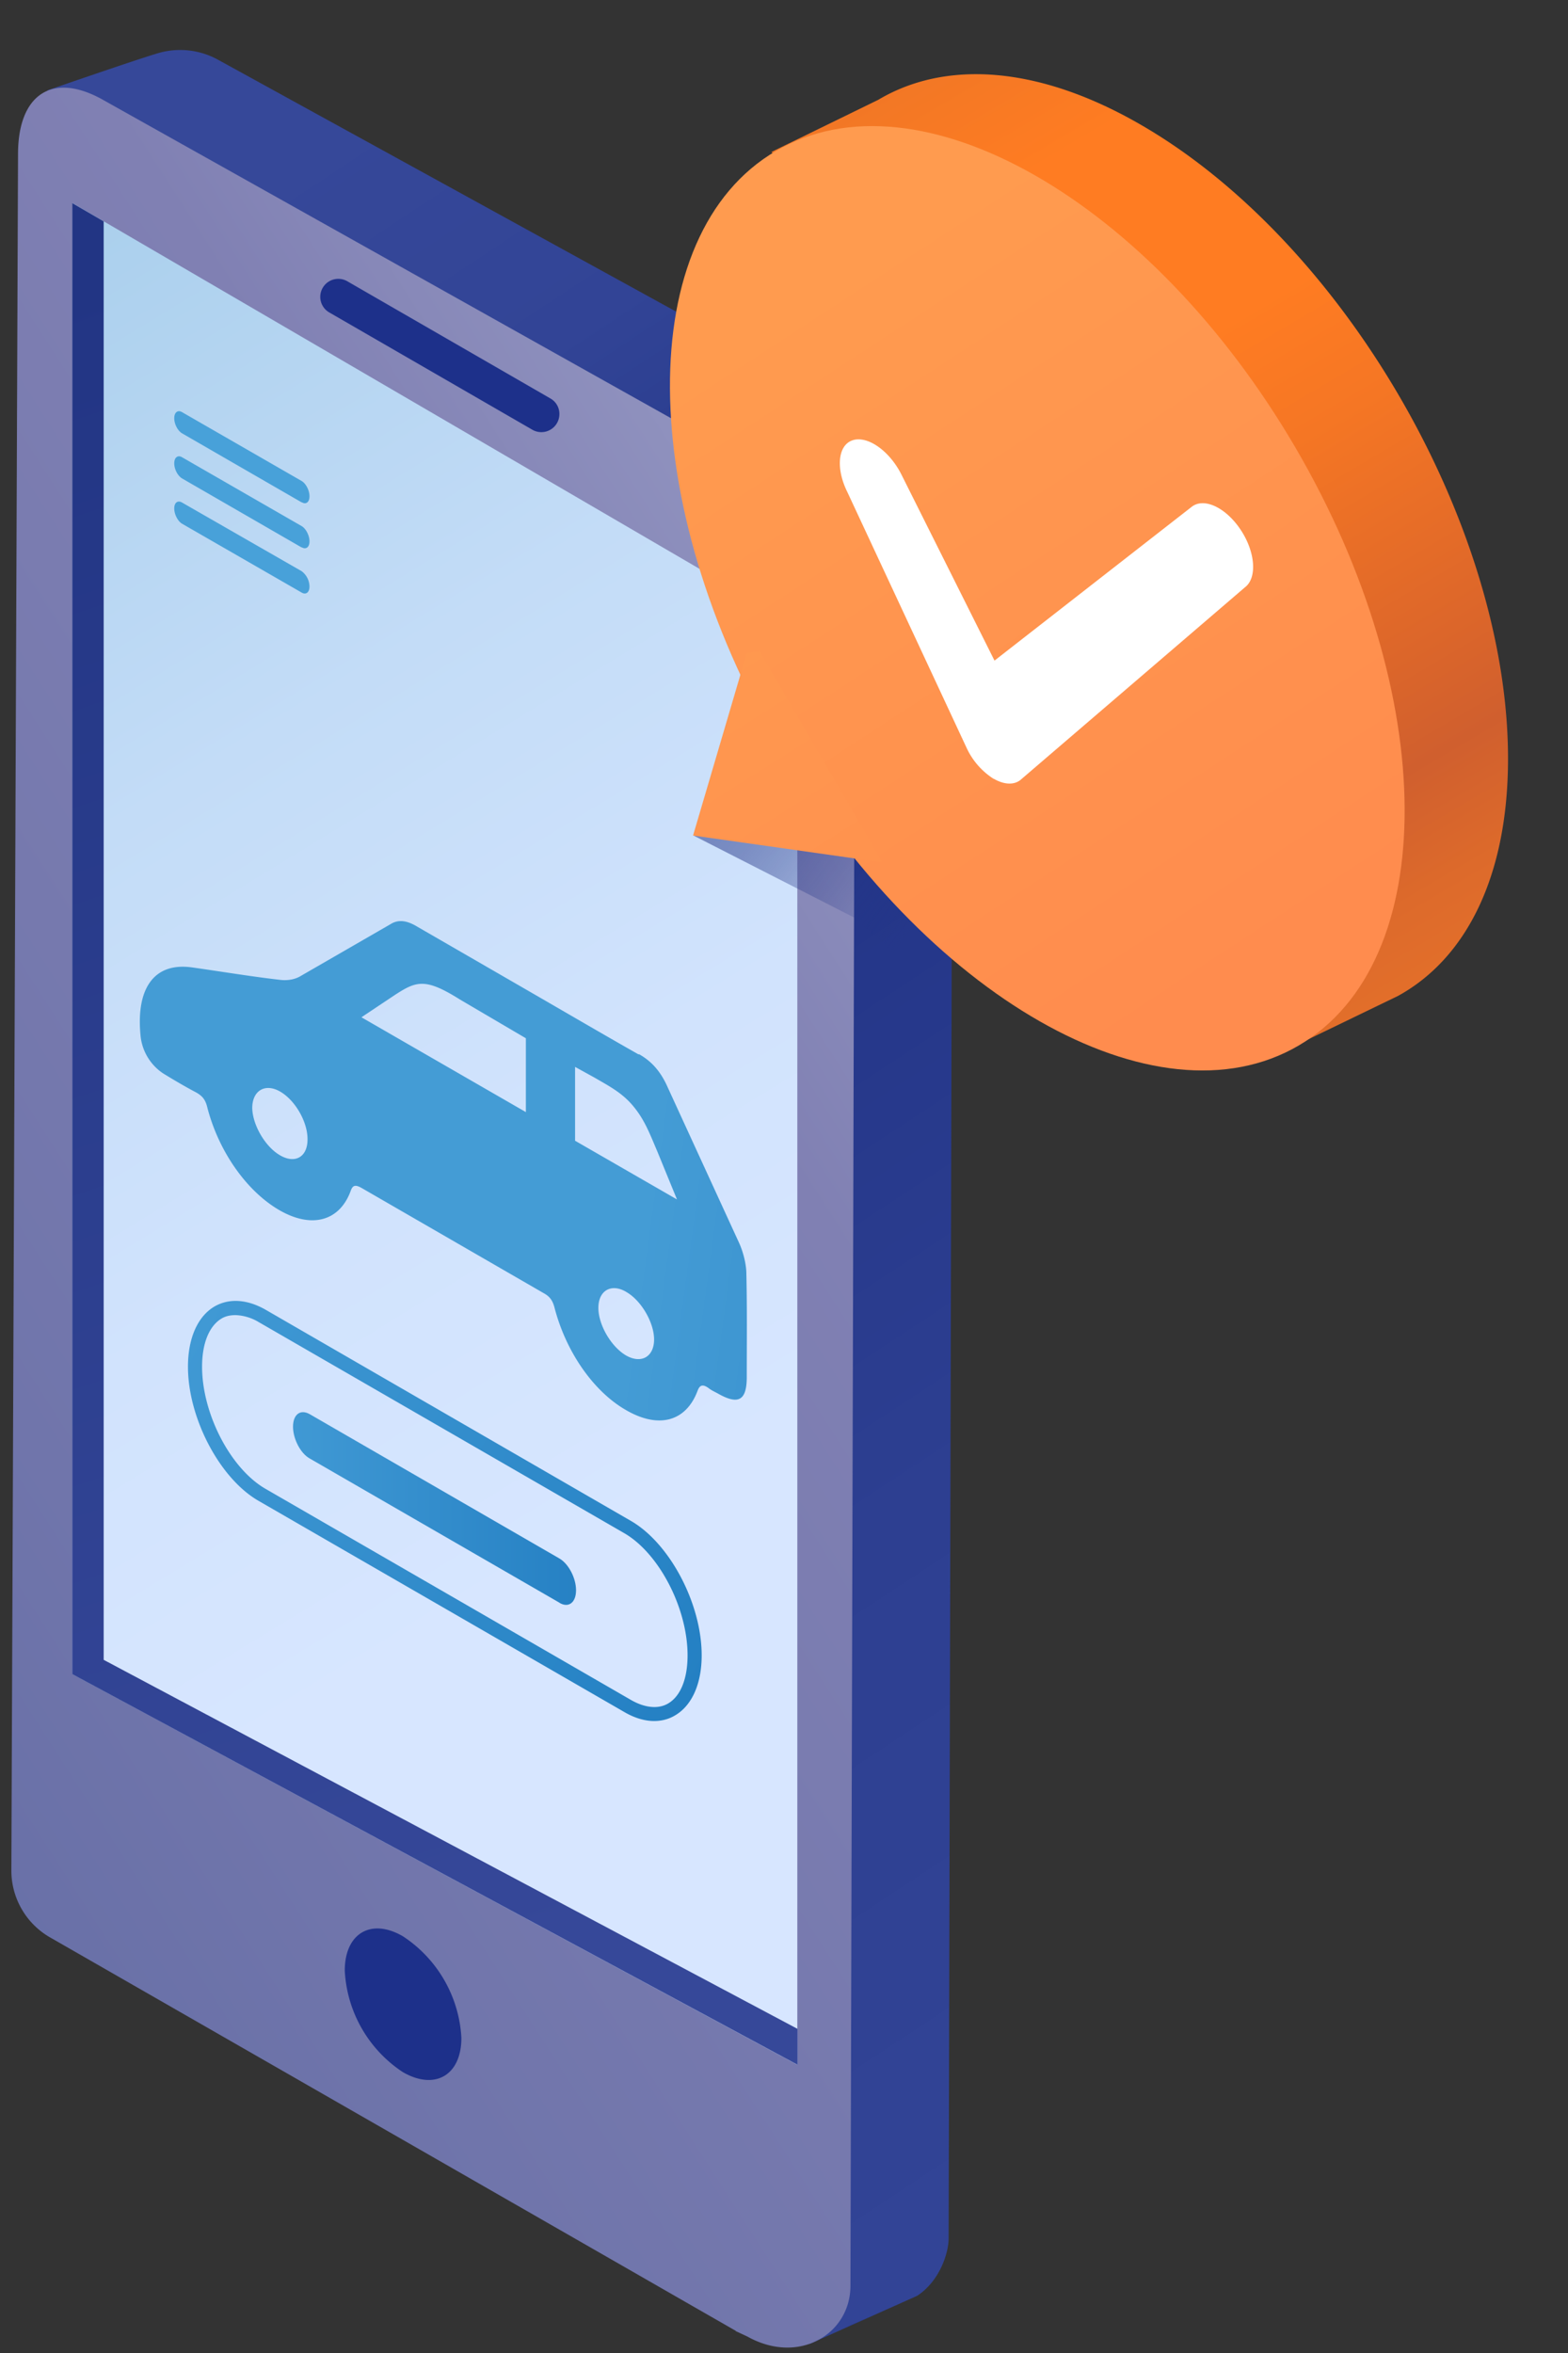
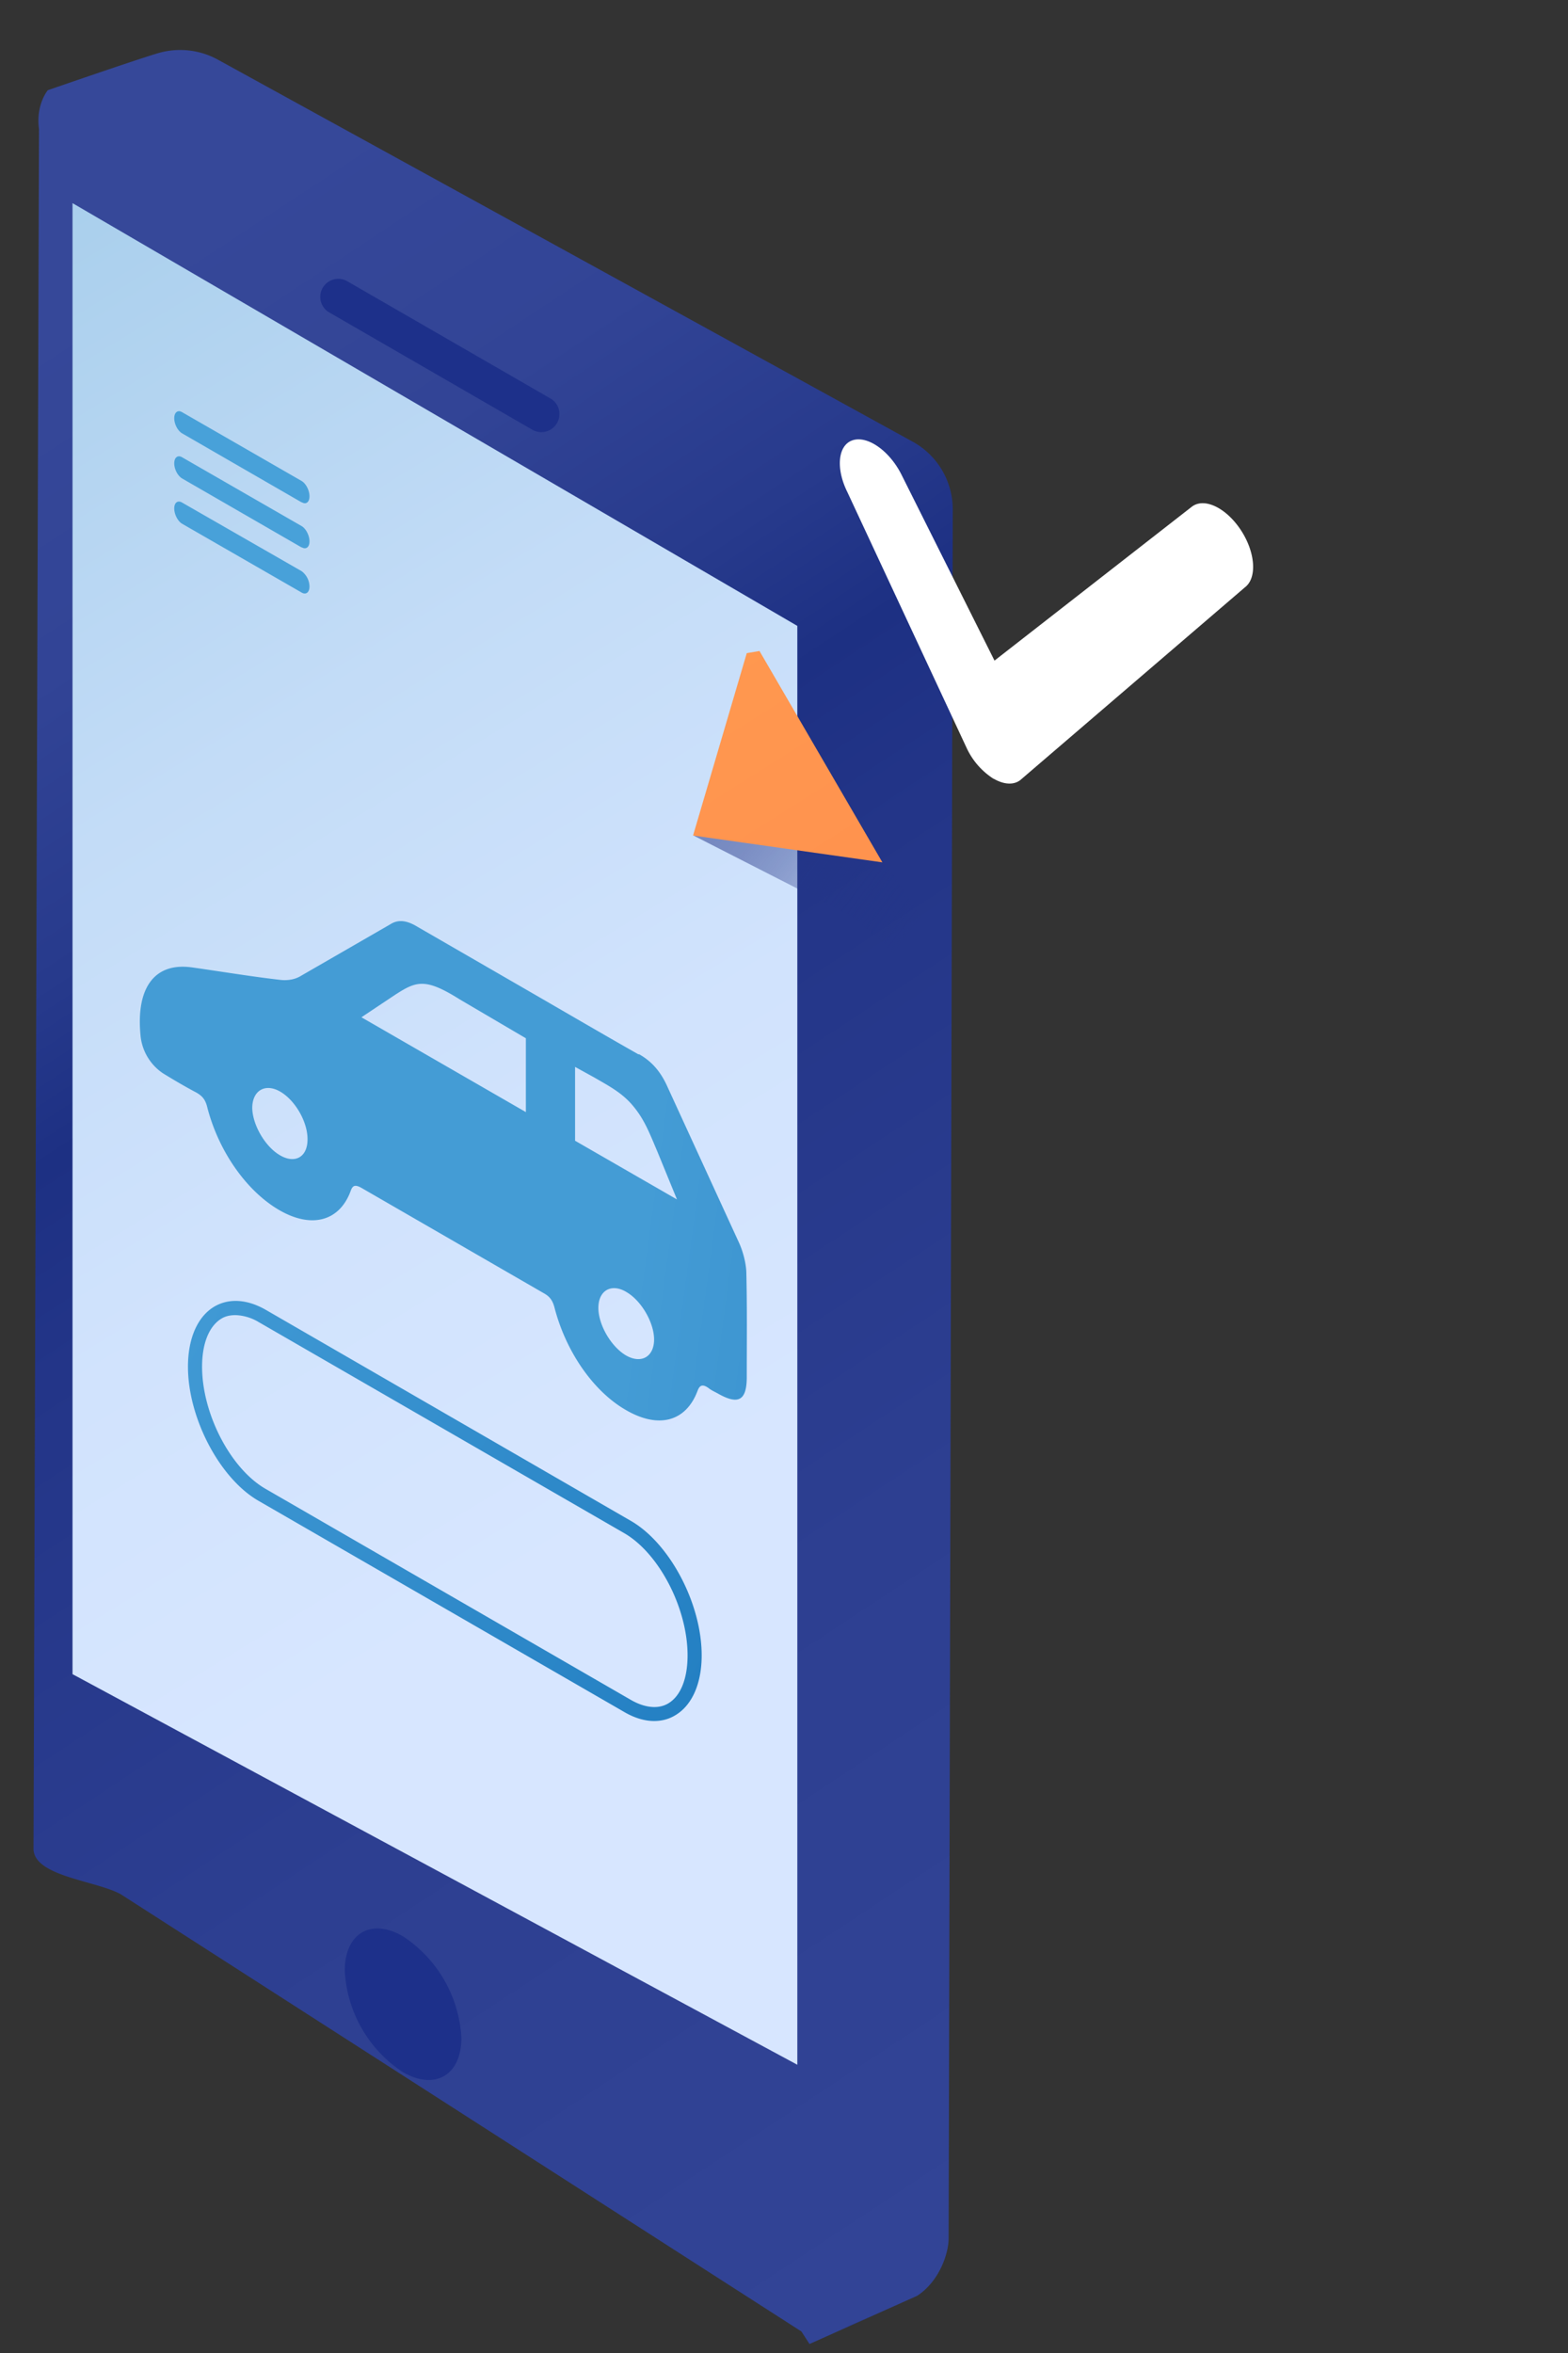
<svg xmlns="http://www.w3.org/2000/svg" width="80" height="120" fill="none">
  <rect width="100%" height="100%" fill="#333333" stroke="none" />
  <path fill="url(#a)" d="M40.9 118.91 6.17 96.61c-1.24-.7-4.46-.91-4.46-2.33l.28-87.7c-.17-1.25.45-1.98.45-1.98s4.51-1.56 5.63-1.89a4 4 0 0 1 3.06.34l35.48 19.5a3.94 3.94 0 0 1 2 3.45l-.21 88.15c0 .76-.46 2.18-1.6 2.93l-5.5 2.46-.4-.62Z" />
-   <path fill="url(#b)" d="M37.54 118.87 2.58 98.82a3.93 3.93 0 0 1-2-3.44L.92 7.85c0-3.01 1.73-4.23 4.35-2.75l36.34 20.36a3.94 3.94 0 0 1 2.01 3.44l-.23 87.67c0 2.46-2.63 4.06-5.26 2.59l-.6-.28Z" />
  <path fill="#1D308A" d="M17.59 100.5c0-1.9 1.34-2.7 2.97-1.75a6.62 6.62 0 0 1 2.98 5.18c0 1.9-1.34 2.69-2.98 1.75a6.6 6.6 0 0 1-2.97-5.18Zm-1.25-85.36c0 .33.18.64.47.8l10.34 5.97a.92.92 0 0 0 1.39-.8.9.9 0 0 0-.46-.79l-10.35-5.97a.92.92 0 0 0-1.39.8Z" />
  <path fill="url(#c)" d="m3.7 85.38 36.98 19.92V31.92L3.7 10.36v75.02Z" />
  <path fill="url(#d)" d="M32.6 53.76c.64.36 1.11.88 1.47 1.7l3.65 7.95c.22.5.36 1.1.36 1.56.04 1.77.02 3.51.02 5.26 0 1.2-.43 1.43-1.47.84-.16-.09-.33-.16-.48-.28-.32-.23-.46-.13-.56.14-.59 1.57-1.98 1.94-3.62 1C30.32 71 28.9 69 28.3 66.72c-.1-.4-.25-.6-.56-.77l-9.3-5.37c-.32-.18-.45-.13-.55.16-.57 1.55-2 1.92-3.63.98-1.65-.95-3.09-2.96-3.68-5.23-.1-.43-.27-.6-.56-.77-.57-.3-1.13-.63-1.7-.98a2.61 2.61 0 0 1-1.15-1.93c-.24-2.47.74-3.75 2.65-3.47 1.49.21 2.98.46 4.46.63.39.05.78-.02 1.07-.2l4.56-2.63c.39-.25.82-.22 1.38.12l5.68 3.28c1.87 1.08 3.75 2.18 5.62 3.24v-.01Zm-5.77 2.96v-3.77l-3.37-1.98c-1.75-1.1-2.21-.94-3.28-.25l-1.74 1.16 8.38 4.83Zm2.5 1.45 5.21 3-1-2.44c-.4-.94-.66-1.64-1.25-2.34-.56-.67-1.25-1.02-1.97-1.44l-.98-.54v3.77Zm2.6 10.95c.76.44 1.4.1 1.44-.73.04-.85-.6-2.01-1.38-2.48-.76-.48-1.44-.13-1.46.75-.02.87.63 2 1.4 2.46ZM14.26 55.65c-.77-.42-1.4 0-1.39.88.03.87.67 1.96 1.42 2.39.77.45 1.41.08 1.4-.83 0-.9-.65-2.01-1.43-2.44Z" />
  <path fill="#48A1D9" d="m15.39 25.62-6.1-3.52c-.22-.13-.4-.47-.4-.77 0-.3.18-.44.4-.31l6.1 3.51c.22.13.4.48.4.78 0 .3-.18.44-.4.3Zm0 2.3-6.1-3.52c-.22-.13-.4-.47-.4-.77 0-.3.18-.44.4-.31l6.1 3.51c.22.13.4.48.4.78 0 .3-.18.43-.4.3Zm0 2.3-6.1-3.51c-.22-.13-.4-.48-.4-.78 0-.3.18-.43.4-.3l6.1 3.5a1 1 0 0 1 .4.78c0 .3-.18.44-.4.31Z" />
-   <path fill="url(#e)" d="M40.69 103.47v1.83l-37-19.92V10.36l1.6.93v73.36l35.4 18.82Z" />
  <path fill="url(#f)" d="m35.36 42.6 8.27 4.22 4.93 4.49v-2.35l-4.99-7.23-8.21.88Z" opacity=".51" />
  <path fill="url(#g)" d="M33.38 87.77c-.48 0-1-.15-1.53-.46L13.19 76.54c-1.98-1.14-3.6-4.22-3.6-6.84 0-1.46.5-2.58 1.37-3.08.74-.42 1.66-.36 2.6.18L32.2 77.57c1.98 1.15 3.6 4.22 3.6 6.85 0 1.45-.5 2.57-1.37 3.07-.32.19-.68.28-1.06.28Zm-21.37-20.7c-.26 0-.5.05-.7.17-.64.38-1 1.27-1 2.46 0 2.4 1.45 5.2 3.24 6.23L32.2 86.7c.7.4 1.38.47 1.88.18.64-.37 1-1.26 1-2.46 0-2.4-1.45-5.2-3.23-6.23L13.19 67.42a2.44 2.44 0 0 0-1.17-.35H12Z" />
-   <path fill="url(#h)" d="M28.55 81.74 15.8 74.38c-.47-.26-.85-1-.85-1.62 0-.62.37-.91.85-.64l12.74 7.36c.47.27.85 1 .85 1.62 0 .63-.38.92-.85.64Z" />
  <path fill="url(#i)" d="M46.8 117.07s-4.79 2.12-5.5 2.46l5.5-2.46Z" />
-   <path fill="url(#j)" d="M76.94 38.69c0-11.88-8.38-26.35-18.74-32.33-5.24-3.03-9.98-3.3-13.39-1.27l-5.45 2.66 1.59 1.74a17.63 17.63 0 0 0-1.49 7.55c0 4.74 1.34 9.88 3.6 14.74l-2.42 8.18 8.24 1.18a34.57 34.57 0 0 0 9.32 8.23 17.68 17.68 0 0 0 7.74 2.55l-1.19 2.05 6.56-3.17c3.48-1.9 5.63-6.09 5.63-12.11Z" />
-   <path fill="url(#k)" d="M66.26 53.32c7.27-4.25 7.2-17.9-.17-30.5-7.37-12.6-19.23-19.37-26.5-15.12-7.28 4.25-7.2 17.9.17 30.5 7.36 12.6 19.23 19.38 26.5 15.12Z" />
  <path fill="url(#l)" d="m41.89 38.6 3.13 5.38-9.66-1.37 2.74-9.3.65-.11 3.14 5.4Z" />
  <path fill="#fff" d="m50.7 39.72-.02-.01a3.73 3.73 0 0 1-1.35-1.54l-6.1-13.08c-.6-1.21-.48-2.4.28-2.64.76-.24 1.87.54 2.48 1.75l4.75 9.49 10.07-7.85c.63-.48 1.74.05 2.49 1.18.75 1.13.85 2.45.22 2.93l-11.46 9.83c-.33.26-.83.24-1.35-.06Z" />
  <defs>
    <linearGradient id="a" x1="-1.76" x2="69.23" y1="18.87" y2="126.48" gradientUnits="userSpaceOnUse">
      <stop stop-color="#364899" />
      <stop offset=".12" stop-color="#324496" />
      <stop offset=".22" stop-color="#273A8C" />
      <stop offset=".28" stop-color="#1D3083" />
      <stop offset=".35" stop-color="#233588" />
      <stop offset=".58" stop-color="#2D3F91" />
      <stop offset=".83" stop-color="#324496" />
    </linearGradient>
    <linearGradient id="b" x1="-40.4" x2="58.94" y1="102.14" y2="38.28" gradientUnits="userSpaceOnUse">
      <stop stop-color="#56649E" />
      <stop offset=".43" stop-color="#7075AB" />
      <stop offset=".77" stop-color="#8080B3" />
      <stop offset=".96" stop-color="#9699C3" />
    </linearGradient>
    <linearGradient id="c" x1="-4.52" x2="49.01" y1="14.9" y2="102.59" gradientUnits="userSpaceOnUse">
      <stop stop-color="#A9CFED" />
      <stop offset=".02" stop-color="#ABD0ED" />
      <stop offset=".28" stop-color="#C3DCF7" />
      <stop offset=".51" stop-color="#D1E3FD" />
      <stop offset=".71" stop-color="#D7E6FF" />
    </linearGradient>
    <linearGradient id="d" x1="31.09" x2="73.92" y1="74.05" y2="79.84" gradientUnits="userSpaceOnUse">
      <stop stop-color="#449CD5" />
      <stop offset=".35" stop-color="#368ECD" />
      <stop offset=".7" stop-color="#2E87C9" />
      <stop offset="1" stop-color="#1E7AC0" />
    </linearGradient>
    <linearGradient id="e" x1="-4.15" x2="27.22" y1="16.71" y2="109.26" gradientUnits="userSpaceOnUse">
      <stop stop-color="#223584" />
      <stop offset=".91" stop-color="#364899" />
    </linearGradient>
    <linearGradient id="f" x1="37.86" x2="51.28" y1="40.95" y2="51.16" gradientUnits="userSpaceOnUse">
      <stop stop-color="#233588" />
      <stop offset=".09" stop-color="#233588" stop-opacity=".95" />
      <stop offset=".21" stop-color="#233588" stop-opacity=".81" />
      <stop offset=".35" stop-color="#233588" stop-opacity=".59" />
      <stop offset=".51" stop-color="#233588" stop-opacity=".28" />
      <stop offset=".64" stop-color="#233588" stop-opacity="0" />
    </linearGradient>
    <linearGradient id="g" x1="9.12" x2="36.28" y1="69.22" y2="84.9" gradientUnits="userSpaceOnUse">
      <stop stop-color="#4099D4" />
      <stop offset="1" stop-color="#2480C3" />
    </linearGradient>
    <linearGradient id="h" x1="14.96" x2="29.4" y1="76.93" y2="76.93" gradientUnits="userSpaceOnUse">
      <stop stop-color="#4099D4" />
      <stop offset="1" stop-color="#2681C4" />
    </linearGradient>
    <linearGradient id="i" x1="43.82" x2="44.41" y1="117.96" y2="118.85" gradientUnits="userSpaceOnUse">
      <stop stop-color="#364899" />
      <stop offset=".12" stop-color="#324496" />
      <stop offset=".22" stop-color="#273A8C" />
      <stop offset=".28" stop-color="#1D3083" />
      <stop offset=".35" stop-color="#233588" />
      <stop offset=".58" stop-color="#2D3F91" />
      <stop offset=".83" stop-color="#324496" />
    </linearGradient>
    <linearGradient id="j" x1="37.99" x2="70.67" y1="-.48" y2="54.94" gradientUnits="userSpaceOnUse">
      <stop offset=".05" stop-color="#E97427" />
      <stop offset=".24" stop-color="#FF7C22" />
      <stop offset=".42" stop-color="#FF7C22" />
      <stop offset=".53" stop-color="#F57624" />
      <stop offset=".72" stop-color="#DC662A" />
      <stop offset=".8" stop-color="#D05F2E" />
      <stop offset=".89" stop-color="#DD6A2B" />
      <stop offset=".97" stop-color="#E4702A" />
    </linearGradient>
    <linearGradient id="k" x1="40.91" x2="66.21" y1="15.05" y2="53.79" gradientUnits="userSpaceOnUse">
      <stop stop-color="#FF9B4F" />
      <stop offset=".89" stop-color="#FF8C4E" />
    </linearGradient>
    <linearGradient id="l" x1="50.41" x2="21.15" y1="59.05" y2="12.74" gradientUnits="userSpaceOnUse">
      <stop stop-color="#FF8C4E" />
      <stop offset=".66" stop-color="#FF9B4F" />
    </linearGradient>
  </defs>
</svg>